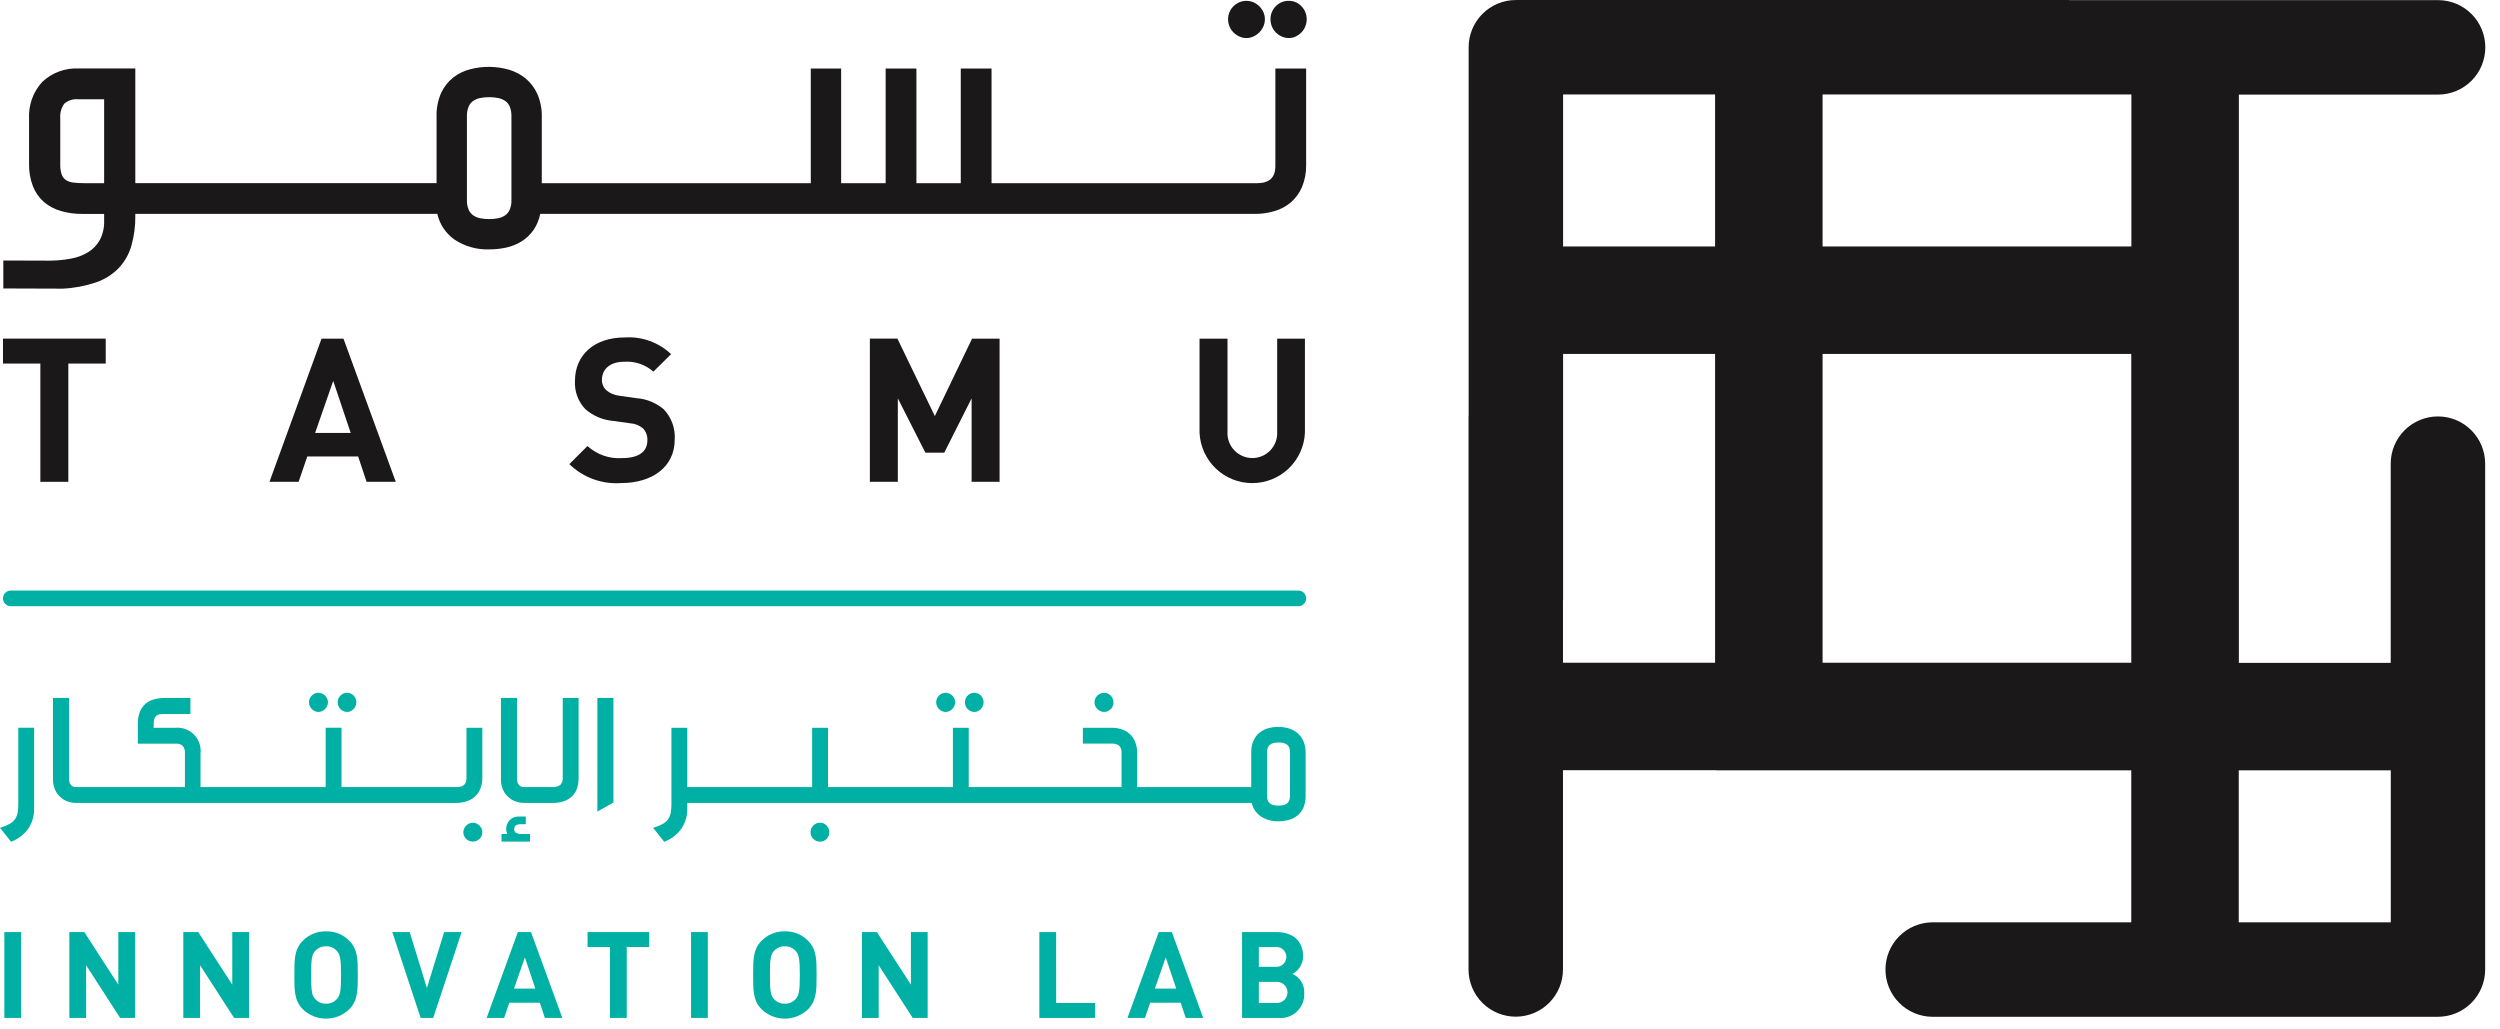
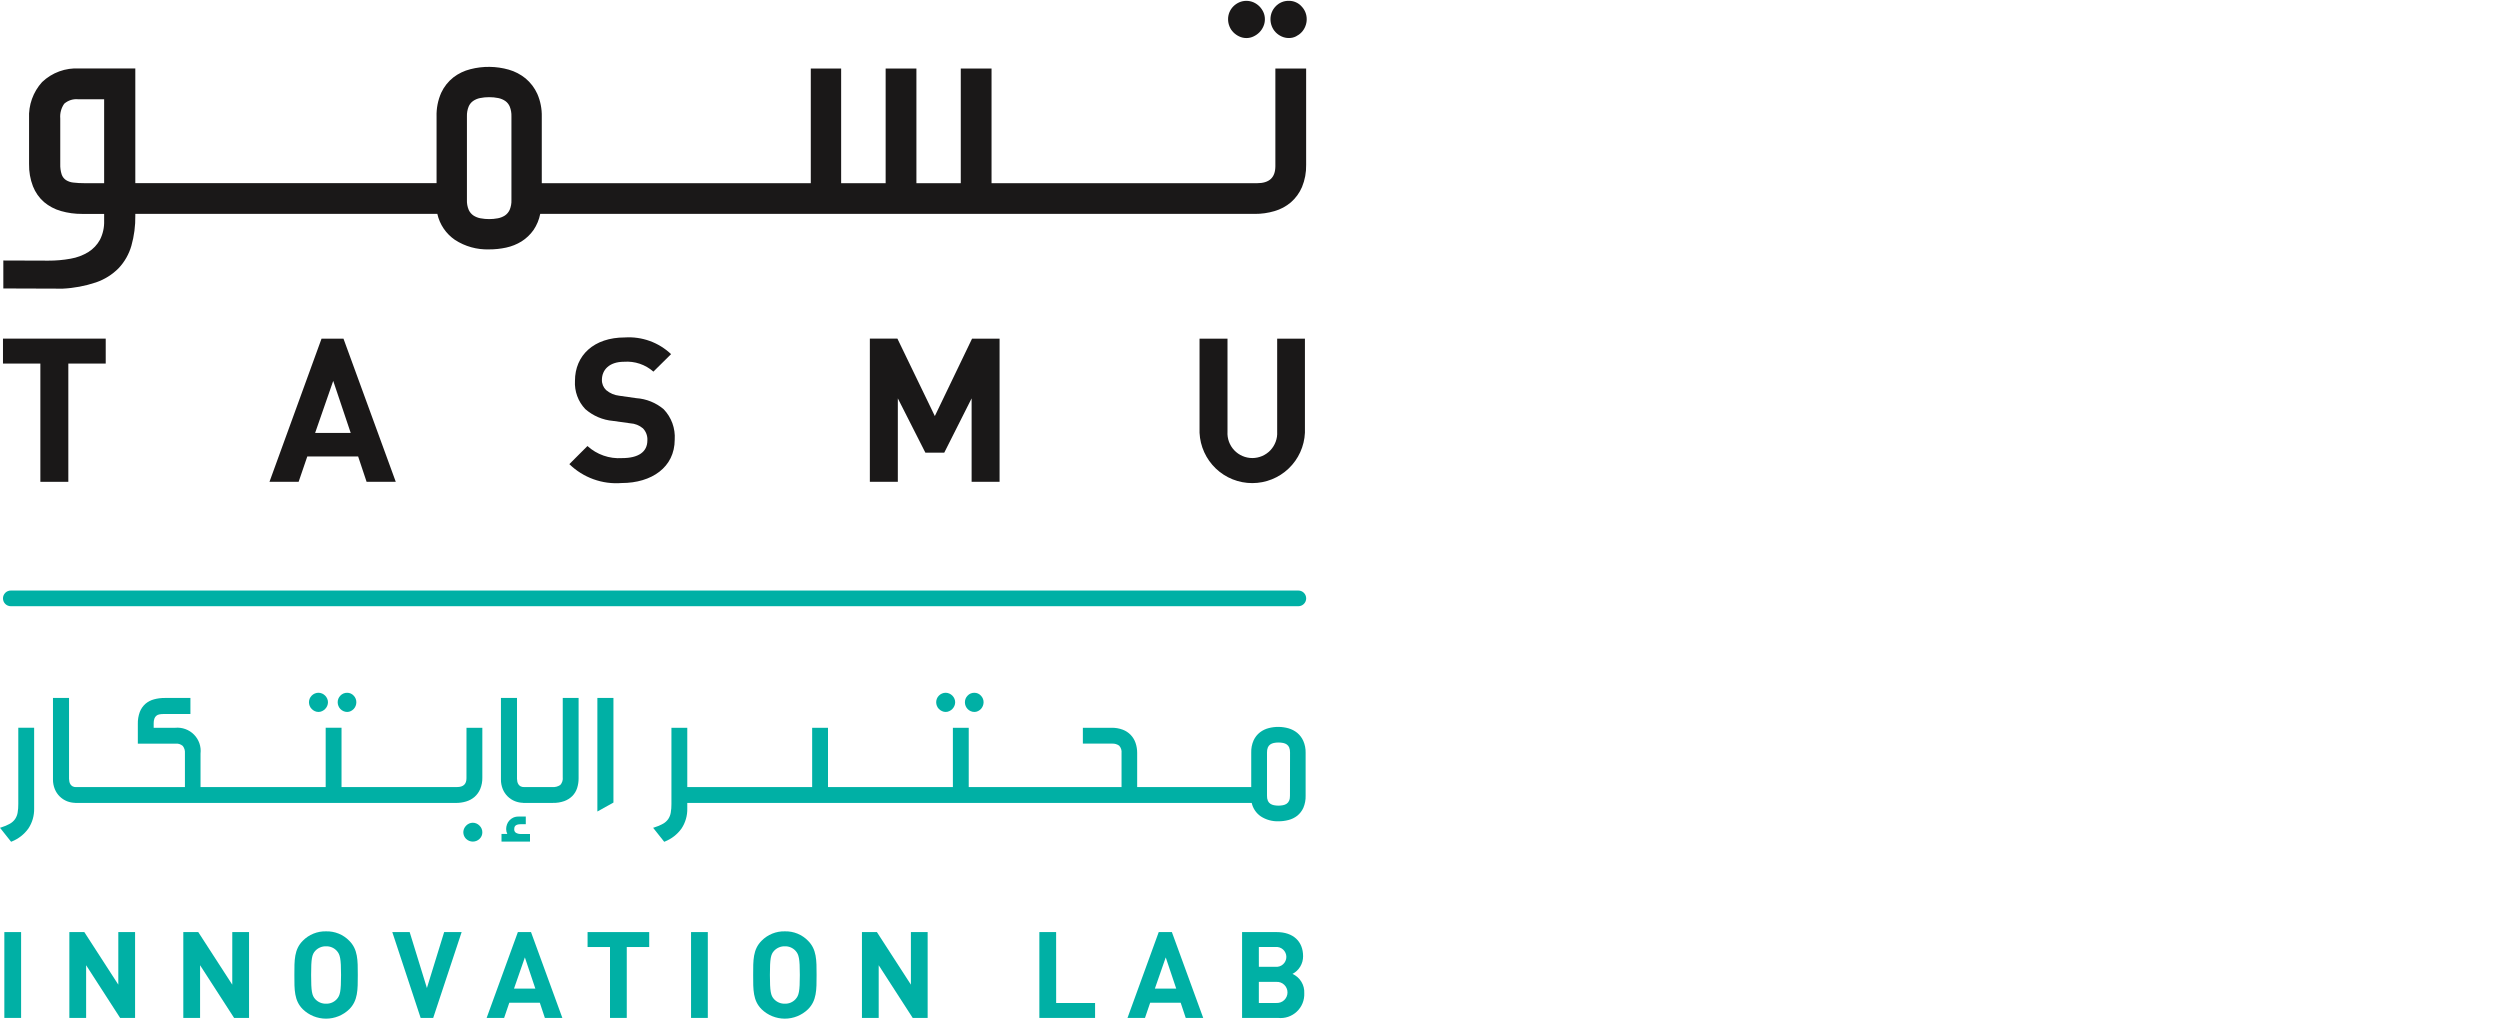
<svg xmlns="http://www.w3.org/2000/svg" width="136" height="56" viewBox="0 0 136 56" fill="none">
  <g clip-path="url(#clip0_243_55)">
    <path d="M1.148 50.705H0.236V55.375H1.148V50.705Z" fill="#00B0A5" />
    <path d="M6.436 53.565L4.587 50.705H3.773V55.375H4.685V52.508L6.535 55.374H7.348V50.704H6.436V53.565Z" fill="#00B0A5" />
    <path d="M12.635 53.565L10.785 50.705H9.972V55.375H10.884V52.508L12.735 55.374H13.548V50.704H12.636L12.635 53.565Z" fill="#00B0A5" />
    <path d="M17.739 50.665C17.504 50.659 17.271 50.701 17.053 50.789C16.835 50.877 16.637 51.009 16.473 51.177C16.001 51.649 16.014 52.233 16.014 53.04C16.014 53.847 16.001 54.431 16.473 54.903C16.811 55.231 17.264 55.415 17.736 55.415C18.207 55.415 18.66 55.231 18.999 54.903C19.471 54.431 19.464 53.847 19.464 53.04C19.464 52.233 19.471 51.649 18.999 51.177C18.836 51.009 18.64 50.877 18.423 50.789C18.206 50.701 17.973 50.659 17.739 50.665ZM18.323 54.352C18.25 54.433 18.159 54.498 18.059 54.541C17.958 54.584 17.849 54.604 17.739 54.601C17.629 54.604 17.519 54.584 17.417 54.541C17.315 54.498 17.223 54.433 17.148 54.352C16.971 54.155 16.925 53.939 16.925 53.04C16.925 52.141 16.971 51.925 17.148 51.728C17.223 51.647 17.315 51.582 17.417 51.539C17.519 51.496 17.629 51.475 17.739 51.479C17.849 51.475 17.958 51.496 18.059 51.539C18.16 51.582 18.25 51.647 18.323 51.728C18.5 51.925 18.553 52.141 18.553 53.04C18.553 53.938 18.5 54.155 18.323 54.352Z" fill="#00B0A5" />
    <path d="M23.224 53.749L22.286 50.705H21.341L22.883 55.375H23.566L25.113 50.705H24.162L23.224 53.749Z" fill="#00B0A5" />
    <path d="M28.172 50.705L26.473 55.375H27.424L27.706 54.549H29.366L29.641 55.375H30.592L28.887 50.705H28.172ZM27.962 53.781L28.553 52.082L29.123 53.781H27.962Z" fill="#00B0A5" />
    <path d="M31.964 51.518H33.184V55.375H34.096V51.518H35.317V50.705H31.964L31.964 51.518Z" fill="#00B0A5" />
    <path d="M38.505 50.705H37.593V55.375H38.505V50.705Z" fill="#00B0A5" />
    <path d="M42.697 50.665C42.462 50.659 42.229 50.701 42.011 50.789C41.793 50.877 41.596 51.009 41.431 51.177C40.959 51.649 40.972 52.233 40.972 53.04C40.972 53.847 40.959 54.431 41.431 54.903C41.769 55.231 42.222 55.415 42.694 55.415C43.165 55.415 43.618 55.231 43.957 54.903C44.429 54.431 44.422 53.847 44.422 53.04C44.422 52.233 44.429 51.649 43.957 51.177C43.794 51.009 43.597 50.877 43.381 50.789C43.164 50.701 42.931 50.659 42.697 50.665ZM43.281 54.352C43.208 54.433 43.117 54.498 43.017 54.541C42.916 54.584 42.807 54.604 42.697 54.601C42.587 54.604 42.477 54.584 42.375 54.541C42.273 54.498 42.181 54.433 42.106 54.352C41.929 54.155 41.883 53.939 41.883 53.04C41.883 52.141 41.929 51.925 42.106 51.728C42.181 51.647 42.273 51.582 42.375 51.539C42.477 51.496 42.587 51.475 42.697 51.479C42.807 51.475 42.916 51.496 43.017 51.539C43.117 51.582 43.208 51.647 43.281 51.728C43.458 51.925 43.511 52.141 43.511 53.04C43.511 53.938 43.459 54.155 43.28 54.352H43.281Z" fill="#00B0A5" />
    <path d="M49.553 53.565L47.703 50.705H46.89V55.375H47.801V52.508L49.651 55.374H50.464V50.704H49.553L49.553 53.565Z" fill="#00B0A5" />
    <path d="M57.453 50.705H56.541V55.375H59.572V54.562H57.455L57.453 50.705Z" fill="#00B0A5" />
    <path d="M63.035 50.705L61.336 55.375H62.287L62.569 54.549H64.229L64.504 55.375H65.455L63.75 50.705H63.035ZM62.825 53.781L63.416 52.082L63.987 53.781H62.825Z" fill="#00B0A5" />
    <path d="M70.311 52.981C70.487 52.888 70.633 52.75 70.735 52.58C70.837 52.41 70.89 52.215 70.888 52.017C70.888 51.217 70.357 50.705 69.445 50.705H67.569V55.375H69.524C69.709 55.395 69.897 55.375 70.073 55.316C70.25 55.256 70.412 55.159 70.547 55.031C70.683 54.904 70.789 54.748 70.859 54.575C70.929 54.402 70.96 54.216 70.952 54.03C70.963 53.811 70.909 53.593 70.794 53.406C70.68 53.219 70.511 53.07 70.311 52.981ZM68.481 51.518H69.373C69.449 51.509 69.526 51.516 69.599 51.539C69.672 51.562 69.739 51.6 69.796 51.651C69.853 51.702 69.899 51.764 69.93 51.834C69.962 51.904 69.978 51.979 69.978 52.056C69.978 52.132 69.962 52.208 69.93 52.278C69.899 52.347 69.853 52.41 69.796 52.46C69.739 52.511 69.672 52.549 69.599 52.572C69.526 52.595 69.449 52.602 69.373 52.594H68.482L68.481 51.518ZM69.432 54.562H68.481V53.414H69.432C69.51 53.409 69.588 53.421 69.662 53.447C69.736 53.474 69.803 53.516 69.86 53.57C69.917 53.623 69.962 53.688 69.993 53.76C70.025 53.832 70.04 53.91 70.04 53.988C70.04 54.066 70.025 54.144 69.993 54.216C69.962 54.288 69.917 54.352 69.86 54.406C69.803 54.46 69.736 54.502 69.662 54.528C69.588 54.555 69.51 54.566 69.432 54.562Z" fill="#00B0A5" />
    <path d="M0.995 43.738C0.997 43.898 0.985 44.057 0.958 44.215C0.936 44.336 0.89 44.453 0.821 44.556C0.748 44.66 0.652 44.746 0.542 44.809C0.39 44.894 0.23 44.962 0.064 45.011L-0 45.031L0.604 45.792L0.636 45.779C1 45.636 1.315 45.39 1.543 45.072C1.758 44.749 1.867 44.367 1.857 43.979V39.59H0.995V43.738Z" fill="#00B0A5" />
    <path d="M16.959 38.57C17.006 38.617 17.061 38.656 17.122 38.685C17.186 38.715 17.256 38.731 17.327 38.73C17.395 38.73 17.462 38.715 17.524 38.685C17.584 38.656 17.639 38.617 17.686 38.57C17.735 38.522 17.773 38.465 17.799 38.403C17.827 38.34 17.842 38.271 17.842 38.202C17.842 38.134 17.827 38.067 17.799 38.005C17.772 37.944 17.734 37.889 17.687 37.841C17.64 37.794 17.584 37.755 17.523 37.728C17.459 37.701 17.391 37.686 17.322 37.686C17.253 37.686 17.184 37.701 17.121 37.728C17.06 37.755 17.004 37.794 16.957 37.841C16.91 37.888 16.872 37.944 16.847 38.006C16.821 38.069 16.808 38.136 16.808 38.203C16.809 38.271 16.822 38.338 16.846 38.4C16.872 38.464 16.91 38.522 16.959 38.57Z" fill="#00B0A5" />
    <path d="M18.515 38.569C18.562 38.617 18.618 38.657 18.68 38.685C18.744 38.715 18.815 38.731 18.887 38.73C18.955 38.73 19.023 38.715 19.084 38.684C19.142 38.655 19.195 38.616 19.241 38.569C19.287 38.52 19.323 38.463 19.347 38.401C19.372 38.339 19.385 38.272 19.385 38.204C19.387 38.07 19.335 37.94 19.241 37.844C19.196 37.794 19.142 37.754 19.08 37.727C19.019 37.7 18.953 37.687 18.886 37.687C18.817 37.686 18.748 37.699 18.684 37.726C18.62 37.753 18.562 37.793 18.515 37.844C18.421 37.94 18.369 38.07 18.37 38.204C18.37 38.272 18.384 38.339 18.409 38.401C18.433 38.463 18.469 38.52 18.515 38.569Z" fill="#00B0A5" />
    <path d="M26.082 44.911C26.035 44.863 25.98 44.825 25.918 44.798C25.856 44.771 25.789 44.757 25.721 44.757C25.654 44.757 25.586 44.771 25.524 44.798C25.463 44.825 25.408 44.864 25.361 44.911C25.313 44.958 25.275 45.013 25.248 45.075C25.206 45.169 25.195 45.273 25.215 45.374C25.236 45.475 25.287 45.568 25.361 45.639C25.458 45.731 25.588 45.783 25.722 45.783C25.857 45.783 25.986 45.731 26.083 45.639C26.134 45.592 26.174 45.535 26.201 45.472C26.227 45.409 26.241 45.341 26.239 45.273C26.239 45.205 26.225 45.137 26.197 45.075C26.169 45.014 26.131 44.958 26.082 44.911Z" fill="#00B0A5" />
    <path d="M25.376 42.334C25.376 42.658 25.206 42.816 24.858 42.816H18.579V39.59H17.717V42.816H10.909V40.995C10.931 40.807 10.91 40.618 10.849 40.439C10.788 40.261 10.687 40.099 10.555 39.964C10.423 39.829 10.262 39.726 10.085 39.662C9.908 39.597 9.718 39.573 9.531 39.591H8.36V39.349C8.357 39.26 8.371 39.171 8.401 39.087C8.421 39.029 8.457 38.978 8.503 38.939C8.55 38.899 8.606 38.873 8.667 38.863C8.736 38.849 8.807 38.843 8.878 38.843H10.359V37.969H8.972C8.772 37.967 8.572 37.992 8.378 38.044C8.205 38.09 8.044 38.174 7.908 38.29C7.773 38.411 7.669 38.563 7.604 38.733C7.528 38.942 7.492 39.163 7.498 39.385V40.454H9.554C9.624 40.447 9.694 40.455 9.76 40.476C9.827 40.498 9.888 40.532 9.941 40.577C10.03 40.689 10.072 40.83 10.06 40.971V42.818H4.133C4.068 42.821 4.003 42.806 3.945 42.775C3.899 42.748 3.86 42.711 3.831 42.666C3.802 42.621 3.783 42.571 3.773 42.518C3.762 42.469 3.757 42.42 3.756 42.37V37.969H2.882V42.405C2.88 42.584 2.914 42.761 2.981 42.926C3.041 43.076 3.132 43.212 3.247 43.326C3.362 43.44 3.499 43.529 3.649 43.589C3.789 43.643 3.938 43.672 4.088 43.676V43.68H24.8C24.986 43.681 25.172 43.655 25.351 43.602C25.52 43.553 25.677 43.469 25.811 43.356C25.946 43.237 26.053 43.09 26.123 42.925C26.204 42.727 26.244 42.515 26.239 42.301V39.593H25.377L25.376 42.334Z" fill="#00B0A5" />
    <path d="M28.067 45.304C28.034 45.282 28.009 45.251 27.992 45.216C27.976 45.18 27.97 45.141 27.974 45.102C27.974 44.988 28.01 44.837 28.327 44.837H28.603V44.421H28.204C28.105 44.419 28.006 44.44 27.916 44.481C27.838 44.518 27.767 44.571 27.709 44.635C27.651 44.698 27.607 44.772 27.579 44.852C27.549 44.933 27.535 45.018 27.535 45.104C27.535 45.195 27.557 45.285 27.597 45.367H27.282V45.783H28.832V45.369H28.327C28.236 45.372 28.146 45.349 28.067 45.304Z" fill="#00B0A5" />
    <path d="M30.613 42.274C30.623 42.351 30.616 42.429 30.593 42.503C30.57 42.577 30.532 42.645 30.48 42.703C30.351 42.789 30.197 42.829 30.042 42.816H28.502C28.437 42.819 28.372 42.804 28.314 42.773C28.268 42.746 28.229 42.709 28.2 42.664C28.172 42.619 28.152 42.569 28.142 42.517C28.132 42.468 28.126 42.419 28.125 42.369V37.967H27.251V42.404C27.249 42.582 27.283 42.759 27.349 42.924C27.41 43.074 27.501 43.211 27.616 43.325C27.731 43.438 27.868 43.528 28.019 43.587C28.159 43.641 28.307 43.671 28.457 43.674V43.678H30.067C30.281 43.684 30.495 43.65 30.697 43.58C30.862 43.52 31.012 43.425 31.137 43.302C31.255 43.181 31.343 43.034 31.395 42.873C31.45 42.699 31.478 42.517 31.476 42.335V37.968H30.614L30.613 42.274Z" fill="#00B0A5" />
    <path d="M32.497 44.146L33.371 43.66V37.967H32.497V44.146Z" fill="#00B0A5" />
-     <path d="M44.611 44.756C44.542 44.754 44.473 44.767 44.409 44.794C44.344 44.821 44.287 44.861 44.24 44.912C44.146 45.008 44.094 45.138 44.095 45.273C44.093 45.34 44.106 45.408 44.131 45.47C44.157 45.533 44.194 45.59 44.243 45.638C44.291 45.686 44.349 45.724 44.413 45.749C44.476 45.775 44.545 45.787 44.613 45.785C44.679 45.786 44.744 45.773 44.805 45.748C44.866 45.723 44.921 45.685 44.966 45.638C45.015 45.59 45.053 45.533 45.078 45.47C45.103 45.408 45.116 45.34 45.114 45.273C45.115 45.138 45.063 45.008 44.969 44.912C44.924 44.862 44.869 44.822 44.807 44.795C44.745 44.768 44.678 44.755 44.611 44.756Z" fill="#00B0A5" />
    <path d="M51.079 38.57C51.126 38.617 51.181 38.656 51.242 38.684C51.306 38.715 51.376 38.731 51.447 38.73C51.515 38.73 51.583 38.715 51.644 38.684C51.705 38.656 51.76 38.617 51.807 38.57C51.854 38.521 51.892 38.465 51.919 38.403C51.947 38.34 51.962 38.271 51.961 38.202C51.962 38.134 51.947 38.066 51.919 38.005C51.892 37.944 51.854 37.888 51.807 37.841C51.76 37.794 51.704 37.756 51.643 37.729C51.58 37.701 51.511 37.686 51.442 37.686C51.373 37.686 51.304 37.701 51.241 37.729C51.179 37.756 51.124 37.794 51.077 37.842C51.03 37.889 50.992 37.945 50.967 38.006C50.941 38.069 50.928 38.136 50.928 38.203C50.928 38.271 50.942 38.338 50.967 38.4C50.992 38.464 51.03 38.522 51.079 38.57Z" fill="#00B0A5" />
    <path d="M52.636 38.569C52.683 38.617 52.739 38.657 52.8 38.685C52.865 38.715 52.936 38.731 53.008 38.73C53.076 38.731 53.143 38.715 53.205 38.684C53.263 38.655 53.316 38.616 53.362 38.569C53.407 38.52 53.443 38.463 53.468 38.401C53.493 38.339 53.506 38.272 53.507 38.204C53.508 38.07 53.456 37.94 53.362 37.844C53.317 37.794 53.263 37.754 53.202 37.727C53.14 37.7 53.074 37.687 53.008 37.687C52.938 37.685 52.869 37.699 52.805 37.725C52.741 37.752 52.683 37.793 52.636 37.844C52.542 37.94 52.49 38.069 52.491 38.204C52.491 38.272 52.504 38.339 52.529 38.401C52.554 38.463 52.59 38.52 52.636 38.569Z" fill="#00B0A5" />
-     <path d="M59.696 38.57C59.745 38.617 59.801 38.656 59.863 38.685C59.928 38.715 59.998 38.73 60.07 38.73C60.138 38.73 60.206 38.714 60.267 38.684C60.328 38.656 60.382 38.617 60.43 38.57C60.477 38.522 60.515 38.464 60.54 38.401C60.565 38.339 60.577 38.271 60.573 38.204C60.573 38.137 60.56 38.071 60.535 38.009C60.51 37.947 60.472 37.89 60.425 37.843C60.38 37.794 60.324 37.754 60.263 37.727C60.202 37.7 60.135 37.687 60.068 37.687C59.997 37.687 59.927 37.701 59.862 37.73C59.799 37.757 59.743 37.795 59.694 37.842C59.647 37.889 59.609 37.945 59.582 38.006C59.554 38.068 59.54 38.135 59.54 38.203C59.54 38.272 59.554 38.34 59.582 38.404C59.609 38.465 59.648 38.522 59.696 38.57Z" fill="#00B0A5" />
    <path d="M70.899 40.304C70.824 40.135 70.711 39.986 70.569 39.867C70.43 39.755 70.269 39.671 70.097 39.621C69.745 39.522 69.373 39.517 69.018 39.609C68.846 39.652 68.684 39.73 68.543 39.838C68.395 39.953 68.277 40.102 68.198 40.272C68.104 40.484 68.059 40.715 68.067 40.947V42.818H61.862V40.959C61.863 40.775 61.834 40.592 61.775 40.418C61.719 40.252 61.628 40.102 61.507 39.976C61.386 39.851 61.238 39.754 61.075 39.694C60.882 39.622 60.676 39.587 60.47 39.591H58.908V40.453H60.494C60.632 40.444 60.769 40.483 60.882 40.563C60.931 40.617 60.969 40.682 60.991 40.752C61.014 40.823 61.021 40.897 61.012 40.971V42.817H52.699V39.591H51.837V42.817H45.043V39.591H44.181V42.817H37.388V39.591H36.526V43.739C36.528 43.899 36.515 44.058 36.488 44.216C36.467 44.338 36.42 44.454 36.352 44.557C36.278 44.661 36.183 44.747 36.072 44.81C35.921 44.895 35.761 44.963 35.594 45.012L35.53 45.032L36.134 45.794L36.167 45.78C36.531 45.636 36.846 45.391 37.074 45.073C37.288 44.75 37.398 44.368 37.388 43.98V43.679H68.093C68.159 43.978 68.337 44.24 68.589 44.412C68.873 44.596 69.207 44.689 69.546 44.678C69.73 44.679 69.914 44.656 70.093 44.609C70.265 44.566 70.427 44.487 70.568 44.378C70.712 44.263 70.826 44.115 70.902 43.947C70.99 43.738 71.033 43.513 71.026 43.287V40.948C71.031 40.726 70.988 40.507 70.899 40.304ZM70.174 43.286C70.178 43.382 70.162 43.479 70.124 43.568C70.095 43.632 70.049 43.687 69.99 43.726C69.929 43.765 69.861 43.792 69.79 43.804C69.629 43.835 69.465 43.835 69.305 43.804C69.235 43.791 69.168 43.765 69.108 43.726C69.049 43.687 69.003 43.632 68.974 43.568C68.937 43.479 68.92 43.382 68.925 43.286V40.935C68.922 40.842 68.937 40.749 68.971 40.662C68.997 40.598 69.041 40.543 69.096 40.502C69.156 40.461 69.223 40.432 69.293 40.418C69.377 40.401 69.462 40.392 69.548 40.393C69.635 40.392 69.723 40.401 69.809 40.418C69.879 40.432 69.947 40.461 70.006 40.502C70.062 40.543 70.105 40.598 70.132 40.662C70.165 40.749 70.181 40.842 70.178 40.935L70.174 43.286Z" fill="#00B0A5" />
-     <path d="M82.457 55.307C83.138 55.307 83.792 55.036 84.274 54.554C84.755 54.073 85.026 53.419 85.026 52.738V41.9H93.38V41.906H115.941V50.175H105.103C104.428 50.184 103.783 50.459 103.309 50.94C102.835 51.42 102.569 52.069 102.569 52.744C102.569 53.419 102.835 54.067 103.309 54.548C103.783 55.029 104.428 55.304 105.103 55.313H132.624C133.305 55.313 133.959 55.042 134.44 54.561C134.922 54.079 135.193 53.425 135.193 52.744V25.223C135.193 24.542 134.922 23.889 134.44 23.407C133.959 22.925 133.305 22.654 132.624 22.654C131.943 22.654 131.289 22.925 130.807 23.407C130.326 23.889 130.055 24.542 130.055 25.223V36.059H121.794V5.146H132.632C133.313 5.146 133.967 4.875 134.449 4.393C134.93 3.911 135.201 3.258 135.201 2.577C135.201 1.895 134.93 1.242 134.449 0.76C133.967 0.278 133.313 0.007 132.632 0.007H112.555V0.001H82.463C82.126 0.001 81.792 0.068 81.48 0.197C81.168 0.326 80.885 0.515 80.647 0.754C80.408 0.992 80.219 1.276 80.09 1.587C79.96 1.899 79.894 2.233 79.894 2.57V22.647H79.888V52.739C79.888 53.42 80.159 54.074 80.641 54.555C81.123 55.037 81.776 55.307 82.457 55.307ZM121.788 41.906H130.059V50.175H121.788V41.906ZM99.148 5.138H115.947V13.409H99.148V5.138ZM99.148 19.254H115.941V36.053H99.148V19.254ZM85.032 5.138H93.3V13.409H85.032V5.138ZM85.026 32.659H85.032V19.254H93.3V36.053H85.026V32.659Z" fill="#1A1818" />
    <path d="M0.162 19.778H2.196V26.211H3.717V19.778H5.751V18.421H0.162V19.778Z" fill="#1A1818" />
    <path d="M17.492 18.422L14.659 26.211H16.245L16.716 24.833H19.483L19.943 26.211H21.53L18.685 18.422H17.492ZM17.142 23.553L18.127 20.72L19.079 23.553H17.142Z" fill="#1A1818" />
    <path d="M34.614 21.66L33.696 21.529C33.43 21.501 33.178 21.395 32.974 21.222C32.899 21.15 32.84 21.064 32.8 20.968C32.761 20.872 32.741 20.769 32.744 20.665C32.744 20.128 33.137 19.68 33.947 19.68C34.236 19.659 34.526 19.695 34.8 19.787C35.074 19.879 35.328 20.025 35.544 20.217L36.507 19.265C36.173 18.948 35.777 18.704 35.344 18.548C34.911 18.392 34.45 18.327 33.991 18.357C32.306 18.357 31.278 19.33 31.278 20.72C31.262 21 31.303 21.28 31.399 21.543C31.495 21.807 31.643 22.047 31.836 22.251C32.258 22.622 32.787 22.848 33.346 22.897L34.286 23.028C34.54 23.042 34.782 23.138 34.976 23.302C35.059 23.388 35.124 23.491 35.166 23.605C35.207 23.718 35.225 23.838 35.217 23.958C35.217 24.581 34.736 24.921 33.839 24.921C33.497 24.944 33.154 24.897 32.831 24.784C32.508 24.671 32.21 24.494 31.957 24.264L30.972 25.249C31.346 25.613 31.793 25.893 32.283 26.07C32.774 26.248 33.297 26.318 33.817 26.277C35.446 26.277 36.705 25.423 36.705 23.913C36.724 23.611 36.681 23.309 36.578 23.024C36.474 22.74 36.312 22.48 36.103 22.262C35.684 21.908 35.162 21.697 34.614 21.66Z" fill="#1A1818" />
    <path d="M50.855 22.634L48.819 18.421H47.32V26.211H48.842V21.671L50.34 24.624H51.368L52.856 21.671V26.211H54.377V18.422H52.88L50.855 22.634Z" fill="#1A1818" />
    <path d="M69.478 23.487C69.489 23.671 69.462 23.855 69.398 24.028C69.335 24.201 69.237 24.36 69.111 24.494C68.984 24.628 68.832 24.734 68.663 24.807C68.493 24.88 68.311 24.918 68.127 24.918C67.943 24.918 67.76 24.88 67.591 24.807C67.422 24.734 67.269 24.628 67.143 24.494C67.016 24.36 66.918 24.201 66.855 24.028C66.792 23.855 66.765 23.671 66.776 23.487V18.422H65.255V23.542C65.289 24.28 65.606 24.976 66.139 25.486C66.673 25.997 67.383 26.281 68.122 26.281C68.86 26.281 69.57 25.997 70.104 25.486C70.638 24.976 70.954 24.28 70.988 23.542V18.422H69.478V23.487Z" fill="#1A1818" />
    <path d="M69.397 1.757C69.488 1.851 69.596 1.927 69.714 1.981C69.841 2.04 69.978 2.07 70.117 2.069C70.25 2.07 70.381 2.04 70.5 1.98C70.613 1.924 70.717 1.848 70.804 1.757C70.893 1.663 70.963 1.553 71.01 1.432C71.06 1.31 71.085 1.178 71.085 1.046C71.087 0.785 70.986 0.534 70.804 0.347C70.718 0.25 70.611 0.174 70.492 0.122C70.374 0.07 70.245 0.044 70.115 0.046C69.981 0.042 69.847 0.067 69.722 0.119C69.598 0.171 69.486 0.248 69.394 0.347C69.213 0.534 69.112 0.785 69.114 1.046C69.114 1.178 69.139 1.31 69.188 1.432C69.236 1.553 69.307 1.663 69.397 1.757Z" fill="#1A1818" />
    <path d="M67.096 1.759C67.187 1.851 67.294 1.926 67.411 1.981C67.535 2.041 67.671 2.071 67.809 2.07C67.943 2.07 68.075 2.04 68.195 1.981C68.312 1.926 68.419 1.851 68.511 1.759C68.603 1.666 68.677 1.556 68.729 1.435C68.783 1.313 68.811 1.18 68.81 1.046C68.811 0.914 68.783 0.783 68.729 0.662C68.675 0.544 68.602 0.437 68.511 0.345C68.419 0.254 68.311 0.18 68.193 0.127C68.07 0.073 67.937 0.046 67.803 0.046C67.669 0.046 67.536 0.073 67.413 0.127C67.295 0.18 67.187 0.253 67.096 0.344C67.004 0.437 66.931 0.546 66.881 0.666C66.832 0.787 66.806 0.916 66.807 1.046C66.807 1.178 66.832 1.31 66.882 1.432C66.93 1.555 67.003 1.666 67.096 1.759Z" fill="#1A1818" />
    <path d="M69.38 9.035C69.38 9.661 69.053 9.966 68.38 9.966H53.94V3.728H52.266V9.966H49.853V3.728H48.179V9.966H45.758V3.728H44.107V9.966H29.473V6.353C29.483 5.926 29.401 5.502 29.231 5.11C29.084 4.784 28.865 4.495 28.591 4.265C28.321 4.047 28.011 3.884 27.677 3.789C26.995 3.596 26.273 3.587 25.587 3.765C25.253 3.848 24.939 3.999 24.666 4.208C24.382 4.431 24.155 4.718 24.003 5.045C23.821 5.456 23.735 5.903 23.749 6.352V9.964H7.361V3.726H4.312C3.942 3.703 3.572 3.757 3.224 3.884C2.875 4.011 2.557 4.209 2.289 4.465C1.8 5.004 1.546 5.716 1.581 6.443V8.92C1.572 9.336 1.644 9.749 1.793 10.136C1.922 10.464 2.127 10.757 2.392 10.99C2.661 11.216 2.975 11.383 3.313 11.479C3.69 11.587 4.08 11.64 4.471 11.637H5.665V12.011C5.677 12.369 5.599 12.725 5.437 13.044C5.288 13.316 5.071 13.545 4.809 13.71C4.514 13.891 4.187 14.014 3.846 14.072C3.444 14.146 3.037 14.181 2.628 14.179L0.181 14.171V15.692L3.408 15.703C4.025 15.674 4.634 15.559 5.219 15.363C5.685 15.204 6.108 14.94 6.454 14.589C6.779 14.244 7.016 13.827 7.147 13.371C7.298 12.836 7.37 12.282 7.361 11.726V11.636H23.791C23.92 12.213 24.263 12.718 24.751 13.051C25.302 13.408 25.949 13.588 26.605 13.567C26.918 13.568 27.23 13.535 27.535 13.469C27.831 13.405 28.114 13.292 28.372 13.133C28.628 12.971 28.85 12.76 29.024 12.512C29.203 12.248 29.327 11.95 29.388 11.636H68.266C68.627 11.638 68.987 11.587 69.333 11.484C69.661 11.39 69.965 11.227 70.226 11.006C70.487 10.777 70.694 10.492 70.83 10.172C70.987 9.79 71.063 9.379 71.054 8.965V3.727H69.38V9.035ZM26.139 11.876C26.003 11.851 25.874 11.8 25.757 11.725C25.645 11.649 25.556 11.543 25.499 11.42C25.427 11.248 25.393 11.062 25.401 10.875V6.331C25.395 6.151 25.425 5.972 25.491 5.805C25.541 5.681 25.624 5.575 25.732 5.497C25.847 5.417 25.977 5.362 26.113 5.335C26.275 5.302 26.44 5.285 26.606 5.286C26.775 5.285 26.944 5.301 27.11 5.335C27.246 5.363 27.376 5.417 27.491 5.496C27.599 5.574 27.683 5.681 27.733 5.805C27.798 5.972 27.828 6.151 27.822 6.331V10.875C27.83 11.062 27.796 11.248 27.724 11.42C27.667 11.543 27.578 11.649 27.466 11.725C27.348 11.8 27.216 11.851 27.078 11.876C26.768 11.934 26.449 11.934 26.139 11.875V11.876ZM5.665 5.399V9.965H4.585C4.384 9.966 4.182 9.955 3.982 9.931C3.841 9.917 3.705 9.869 3.585 9.793C3.479 9.721 3.4 9.617 3.357 9.497C3.297 9.312 3.271 9.117 3.278 8.922V6.445C3.253 6.16 3.33 5.876 3.494 5.642C3.599 5.551 3.722 5.482 3.855 5.44C3.988 5.399 4.128 5.385 4.266 5.401L5.665 5.399Z" fill="#1A1818" />
    <path d="M70.629 32.125H0.588C0.475 32.125 0.366 32.17 0.286 32.25C0.207 32.33 0.162 32.438 0.162 32.552C0.162 32.665 0.207 32.773 0.286 32.853C0.366 32.933 0.475 32.978 0.588 32.978H70.629C70.743 32.978 70.851 32.933 70.931 32.853C71.011 32.773 71.056 32.665 71.056 32.552C71.056 32.438 71.011 32.33 70.931 32.25C70.851 32.17 70.743 32.125 70.629 32.125Z" fill="#00B0A5" />
  </g>
  <defs>
    <clipPath id="clip0_243_55">
      <rect width="135.201" height="55.414" fill="white" />
    </clipPath>
  </defs>
</svg>